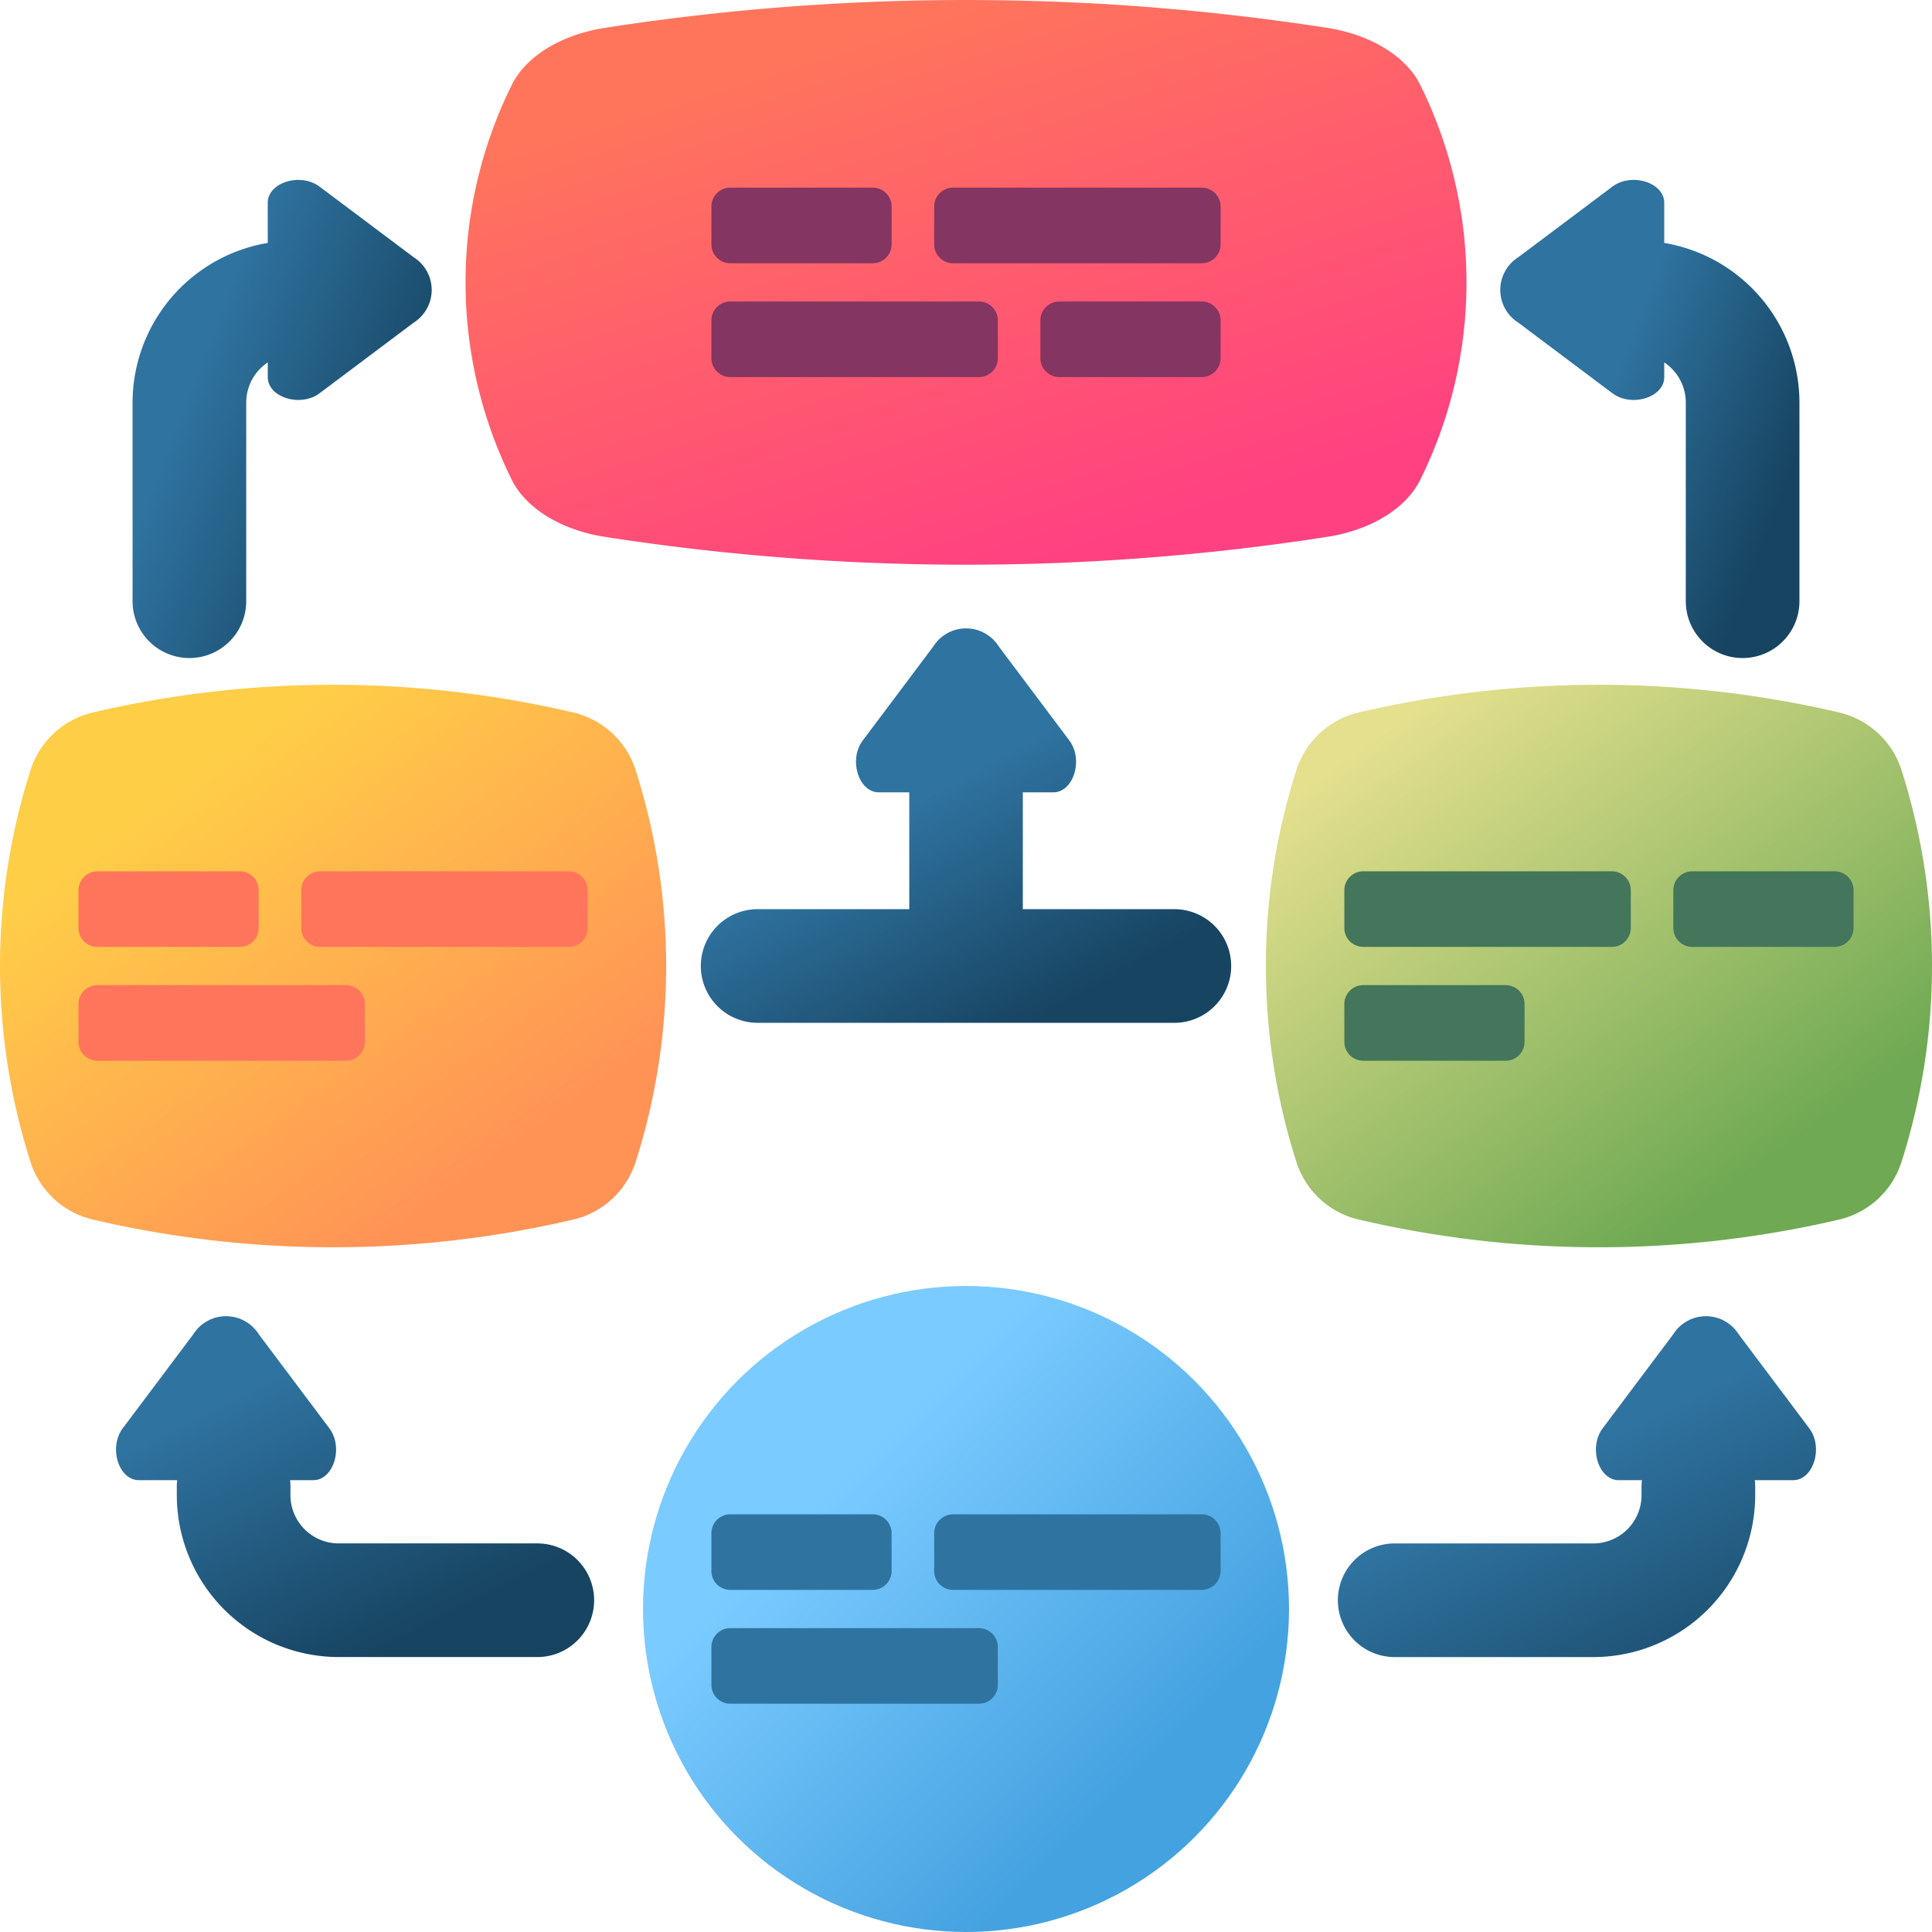
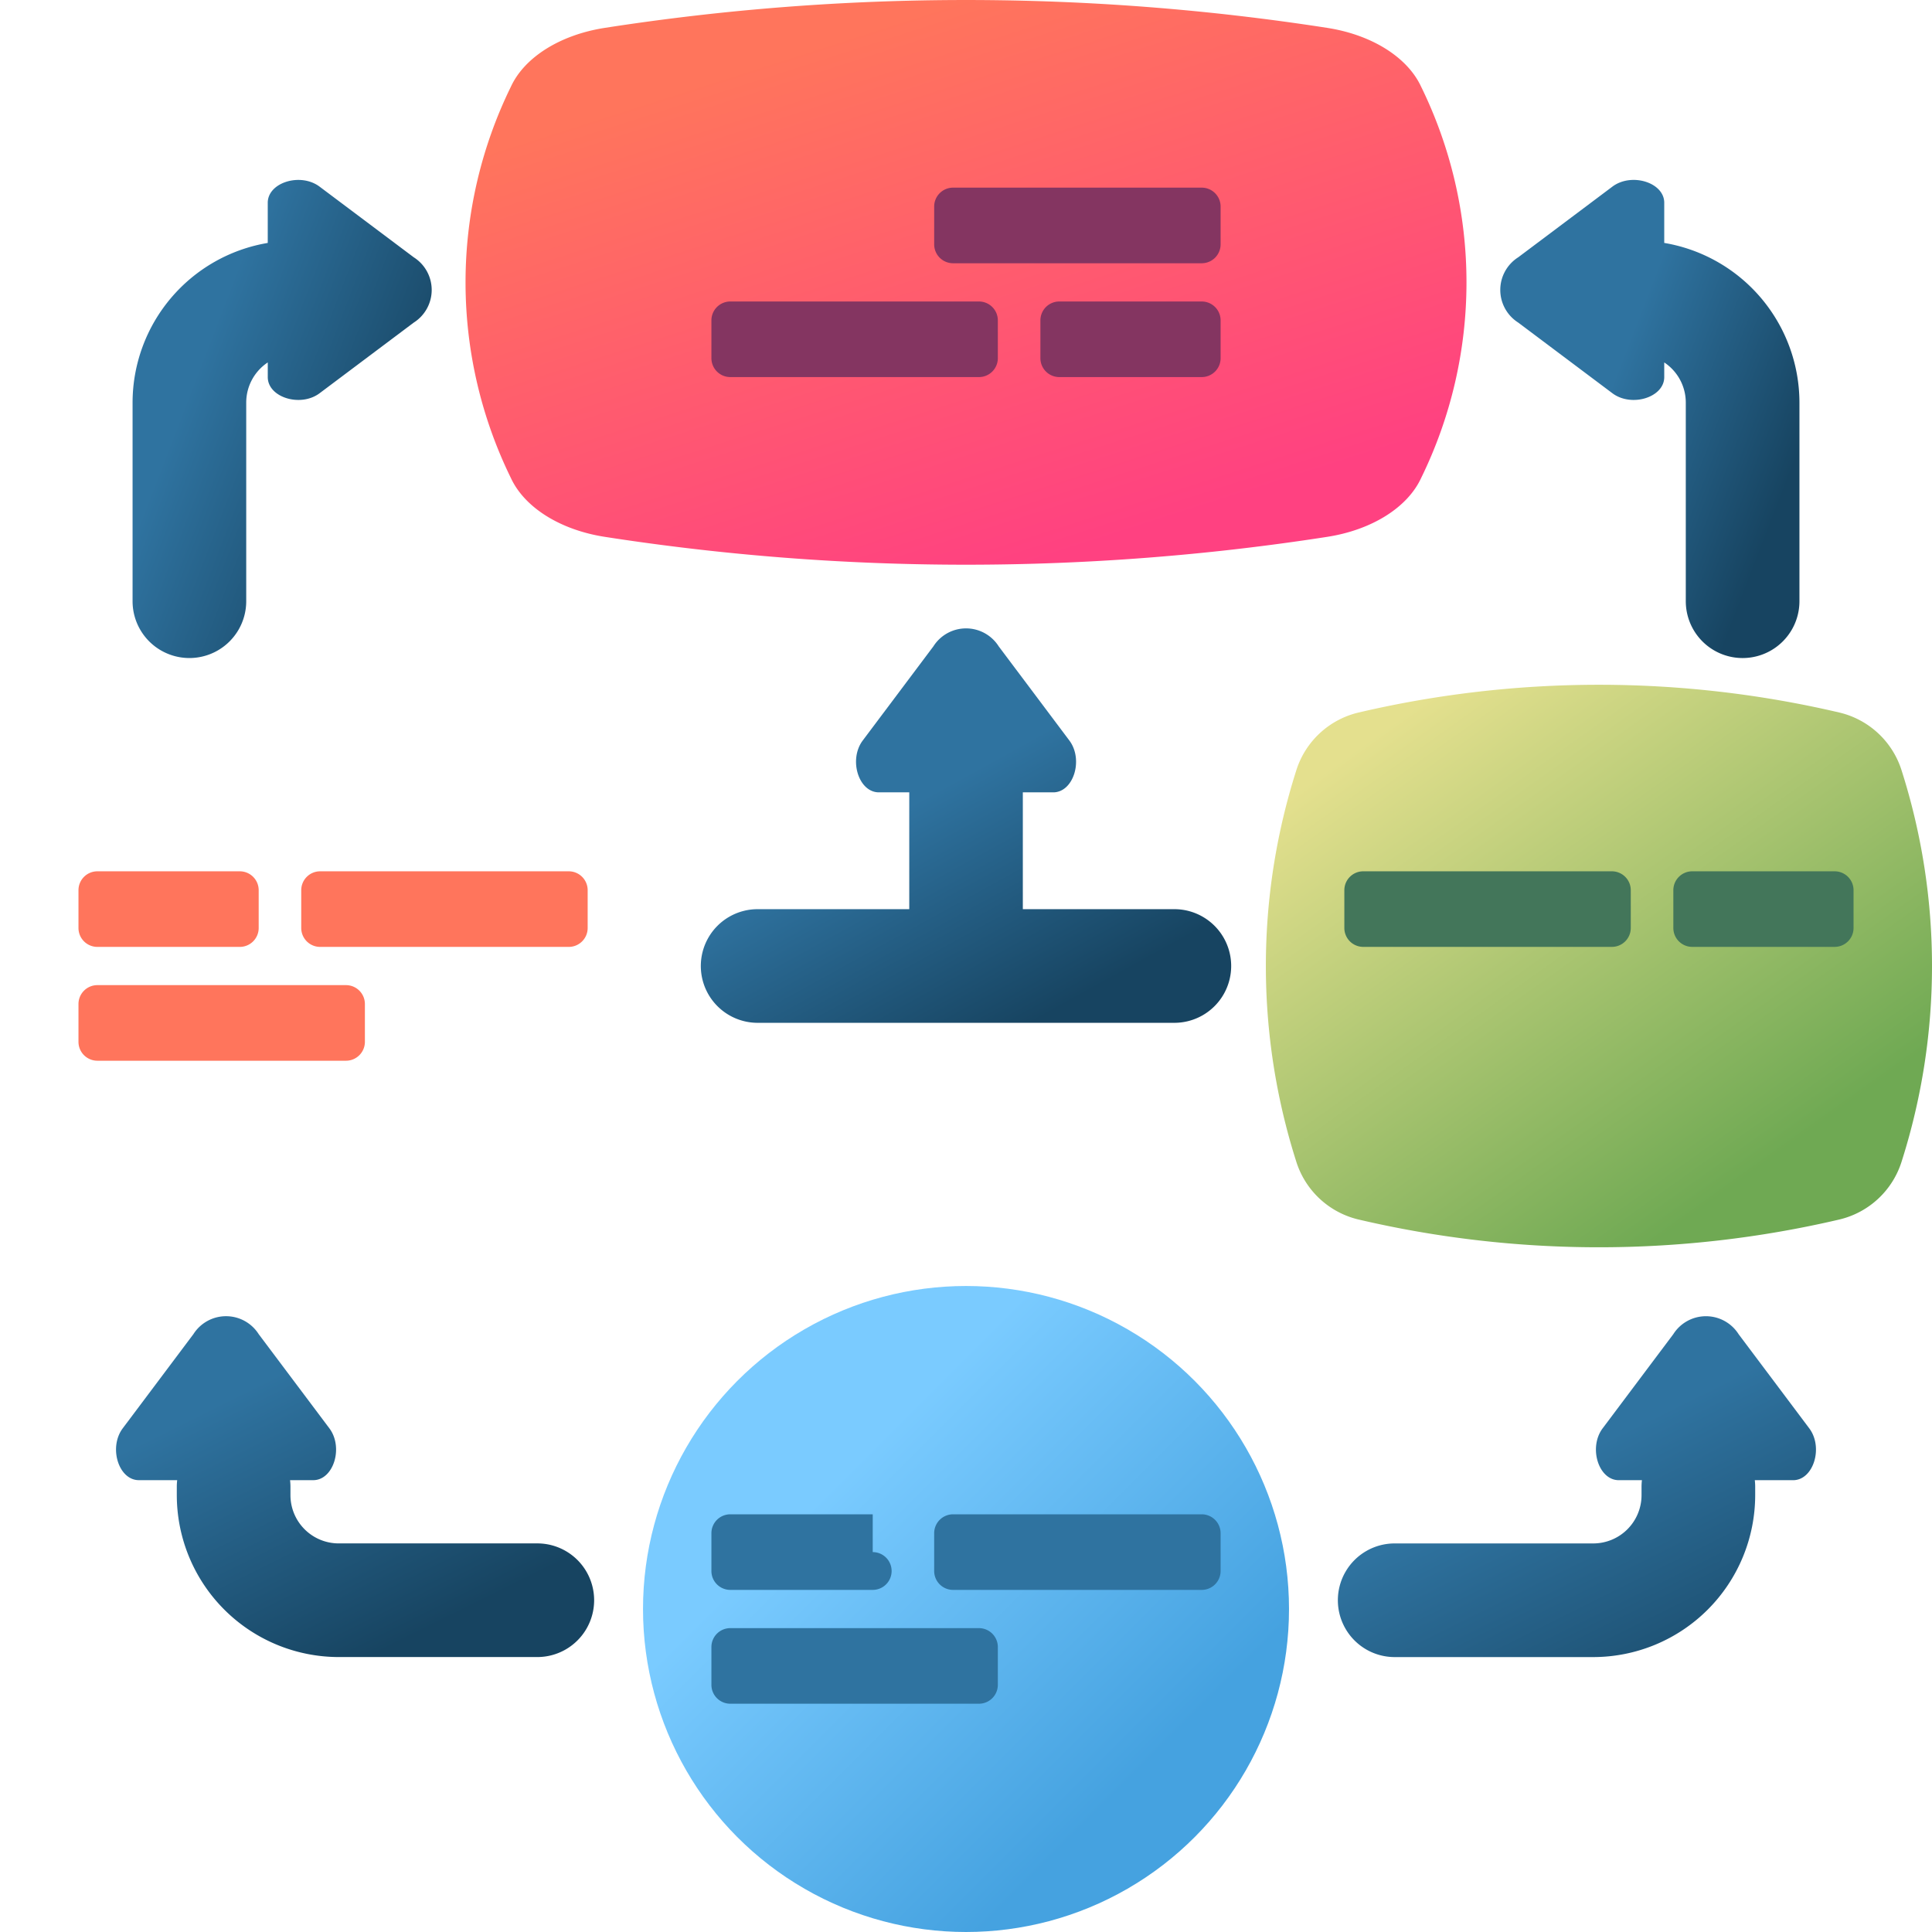
<svg xmlns="http://www.w3.org/2000/svg" xmlns:xlink="http://www.w3.org/1999/xlink" width="178" height="178" viewBox="0 0 178 178">
  <defs>
    <linearGradient id="linear-gradient" x1="0.246" y1="0.199" x2="0.77" y2="0.82" gradientUnits="objectBoundingBox">
      <stop offset="0" stop-color="#ffce47" />
      <stop offset="1" stop-color="#ff9356" />
    </linearGradient>
    <linearGradient id="linear-gradient-2" x1="0.158" y1="0.095" x2="0.777" y2="0.828" gradientUnits="objectBoundingBox">
      <stop offset="0" stop-color="#e4e08e" />
      <stop offset="1" stop-color="#6fa953" />
    </linearGradient>
    <linearGradient id="linear-gradient-3" x1="0.283" y1="0.115" x2="0.731" y2="0.909" gradientUnits="objectBoundingBox">
      <stop offset="0" stop-color="#ff755c" />
      <stop offset="1" stop-color="#ff4181" />
    </linearGradient>
    <linearGradient id="linear-gradient-4" x1="0.302" y1="0.302" x2="0.759" y2="0.759" gradientUnits="objectBoundingBox">
      <stop offset="0" stop-color="#7acbff" />
      <stop offset="1" stop-color="#45a2e0" />
    </linearGradient>
    <linearGradient id="linear-gradient-5" x1="0.227" y1="0.393" x2="0.845" y2="0.78" gradientUnits="objectBoundingBox">
      <stop offset="0" stop-color="#2f73a0" />
      <stop offset="1" stop-color="#174461" />
    </linearGradient>
    <linearGradient id="linear-gradient-6" x1="0.413" y1="0.374" x2="0.924" y2="0.694" xlink:href="#linear-gradient-5" />
    <linearGradient id="linear-gradient-7" x1="0.41" y1="0.463" x2="0.904" y2="1.156" xlink:href="#linear-gradient-5" />
    <linearGradient id="linear-gradient-8" x1="0.22" y1="0.261" x2="0.678" y2="0.904" xlink:href="#linear-gradient-5" />
    <linearGradient id="linear-gradient-9" x1="0.307" y1="0.514" x2="0.652" y2="0.978" xlink:href="#linear-gradient-5" />
  </defs>
  <g id="work" transform="translate(0)">
-     <path id="Path_14428" data-name="Path 14428" d="M58.587,188.7a7.925,7.925,0,0,0-5.761-5.387,97.2,97.2,0,0,0-44.28,0A7.924,7.924,0,0,0,2.786,188.7a59.354,59.354,0,0,0,0,35.94,7.924,7.924,0,0,0,5.761,5.387,97.194,97.194,0,0,0,44.28,0,7.924,7.924,0,0,0,5.761-5.387A59.357,59.357,0,0,0,58.587,188.7Z" transform="translate(0 -117.668)" fill="url(#linear-gradient)" />
    <path id="Path_14429" data-name="Path 14429" d="M392.745,188.7a7.925,7.925,0,0,0-5.761-5.387,97.2,97.2,0,0,0-44.28,0,7.924,7.924,0,0,0-5.761,5.387,59.354,59.354,0,0,0,0,35.94,7.924,7.924,0,0,0,5.761,5.387,97.194,97.194,0,0,0,44.28,0,7.924,7.924,0,0,0,5.761-5.387A59.357,59.357,0,0,0,392.745,188.7Z" transform="translate(-217.53 -117.668)" fill="url(#linear-gradient-2)" />
    <path id="Path_14430" data-name="Path 14430" d="M210.922,7.974c-1.261-2.708-4.545-4.772-8.656-5.408a217,217,0,0,0-66.536,0c-4.111.637-7.4,2.7-8.656,5.408a40.97,40.97,0,0,0,0,36.081c1.261,2.708,4.545,4.772,8.656,5.408a217,217,0,0,0,66.536,0c4.111-.636,7.4-2.7,8.656-5.408a40.971,40.971,0,0,0,0-36.081Z" transform="translate(-79.997)" fill="url(#linear-gradient-3)" />
    <circle id="Ellipse_437" data-name="Ellipse 437" cx="29.759" cy="29.759" r="29.759" transform="translate(59.242 118.482)" fill="url(#linear-gradient-4)" />
    <path id="Path_14431" data-name="Path 14431" d="M60.9,54.625l-8.674-6.509c-1.763-1.323-4.778-.386-4.778,1.485v3.7A14.936,14.936,0,0,0,34.994,68.01v18.3a5.235,5.235,0,0,0,10.471,0V68.01a4.442,4.442,0,0,1,1.985-3.7v1.352c0,1.871,3.015,2.809,4.778,1.485L60.9,60.64a3.562,3.562,0,0,0,0-6.015Z" transform="translate(-22.78 -30.919)" fill="url(#linear-gradient-5)" />
    <path id="Path_14432" data-name="Path 14432" d="M411.145,53.3V49.6c0-1.871-3.015-2.809-4.779-1.485l-8.674,6.509a3.562,3.562,0,0,0,0,6.015l8.674,6.509c1.764,1.323,4.779.386,4.779-1.485V64.311a4.443,4.443,0,0,1,1.985,3.7v18.3a5.235,5.235,0,1,0,10.471,0v-18.3A14.936,14.936,0,0,0,411.145,53.3Z" transform="translate(-257.814 -30.919)" fill="url(#linear-gradient-6)" />
    <path id="Path_14433" data-name="Path 14433" d="M396.594,357.776l-6.509-8.674a3.562,3.562,0,0,0-6.015,0l-6.509,8.674c-1.323,1.763-.386,4.779,1.485,4.779h2.133a5.237,5.237,0,0,0-.036.591v.792a4.448,4.448,0,0,1-4.443,4.444H358.4a5.235,5.235,0,1,0,0,10.471h18.3a14.931,14.931,0,0,0,14.914-14.914v-.792a5.25,5.25,0,0,0-.036-.591h3.53C396.981,362.554,397.918,359.539,396.594,357.776Z" transform="translate(-229.904 -226.182)" fill="url(#linear-gradient-7)" />
    <path id="Path_14434" data-name="Path 14434" d="M69.444,368.38h-18.3a4.448,4.448,0,0,1-4.443-4.444v-.792a5.245,5.245,0,0,0-.036-.591H48.8c1.871,0,2.809-3.015,1.485-4.779L43.775,349.1a3.562,3.562,0,0,0-6.015,0l-6.509,8.674c-1.323,1.763-.386,4.779,1.485,4.779h3.53a5.24,5.24,0,0,0-.036.591v.792A14.931,14.931,0,0,0,51.145,378.85h18.3a5.235,5.235,0,0,0,0-10.471Z" transform="translate(-19.941 -226.182)" fill="url(#linear-gradient-8)" />
    <path id="Path_14435" data-name="Path 14435" d="M228.627,191.75H214.667V180.987h2.8c1.871,0,2.809-3.015,1.485-4.779l-6.509-8.674a3.562,3.562,0,0,0-6.015,0l-6.509,8.674c-1.323,1.763-.386,4.779,1.485,4.779h2.8V191.75H190.235a5.235,5.235,0,0,0,0,10.471h38.392a5.235,5.235,0,0,0,0-10.471Z" transform="translate(-120.431 -107.986)" fill="url(#linear-gradient-9)" />
    <g id="Group_8273" data-name="Group 8273" transform="translate(65.544 17.288)">
      <g id="Group_8271" data-name="Group 8271">
-         <path id="Path_14436" data-name="Path 14436" d="M202.655,56.5H189.534a1.741,1.741,0,0,1-1.741-1.741V51.275a1.741,1.741,0,0,1,1.741-1.741h13.121a1.741,1.741,0,0,1,1.741,1.741v3.482A1.741,1.741,0,0,1,202.655,56.5Z" transform="translate(-187.793 -49.534)" fill="#843561" />
        <path id="Path_14437" data-name="Path 14437" d="M271.247,56.5H248.34a1.741,1.741,0,0,1-1.741-1.741V51.275a1.741,1.741,0,0,1,1.741-1.741h22.907a1.741,1.741,0,0,1,1.741,1.741v3.482A1.741,1.741,0,0,1,271.247,56.5Z" transform="translate(-226.075 -49.534)" fill="#843561" />
      </g>
      <g id="Group_8272" data-name="Group 8272" transform="translate(0 10.489)">
        <path id="Path_14438" data-name="Path 14438" d="M276.379,86.55H289.5a1.741,1.741,0,0,0,1.741-1.741V81.327a1.741,1.741,0,0,0-1.741-1.741H276.379a1.741,1.741,0,0,0-1.741,1.741v3.482A1.741,1.741,0,0,0,276.379,86.55Z" transform="translate(-244.327 -79.586)" fill="#843561" />
        <path id="Path_14439" data-name="Path 14439" d="M189.534,86.55h22.907a1.741,1.741,0,0,0,1.741-1.741V81.327a1.741,1.741,0,0,0-1.741-1.741H189.534a1.741,1.741,0,0,0-1.741,1.741v3.482a1.741,1.741,0,0,0,1.741,1.741Z" transform="translate(-187.793 -79.586)" fill="#843561" />
      </g>
    </g>
    <g id="Group_8276" data-name="Group 8276" transform="translate(7.23 80.274)">
      <g id="Group_8274" data-name="Group 8274" transform="translate(0 10.489)">
        <path id="Path_14440" data-name="Path 14440" d="M22.455,260.05H45.362a1.741,1.741,0,0,1,1.741,1.741v3.482a1.741,1.741,0,0,1-1.741,1.741H22.455a1.741,1.741,0,0,1-1.741-1.741v-3.482a1.741,1.741,0,0,1,1.741-1.741Z" transform="translate(-20.714 -260.05)" fill="#ff755c" />
      </g>
      <g id="Group_8275" data-name="Group 8275" transform="translate(0)">
        <path id="Path_14441" data-name="Path 14441" d="M35.576,230H22.455a1.741,1.741,0,0,0-1.741,1.741v3.482a1.741,1.741,0,0,0,1.741,1.741H35.576a1.741,1.741,0,0,0,1.741-1.741v-3.482A1.741,1.741,0,0,0,35.576,230Z" transform="translate(-20.714 -229.998)" fill="#ff755c" />
        <path id="Path_14442" data-name="Path 14442" d="M104.168,230H81.261a1.741,1.741,0,0,0-1.741,1.741v3.482a1.741,1.741,0,0,0,1.741,1.741h22.907a1.741,1.741,0,0,0,1.741-1.741v-3.482A1.741,1.741,0,0,0,104.168,230Z" transform="translate(-58.996 -229.998)" fill="#ff755c" />
      </g>
    </g>
    <g id="Group_8280" data-name="Group 8280" transform="translate(65.544 139.515)">
      <g id="Group_8279" data-name="Group 8279">
        <g id="Group_8277" data-name="Group 8277">
-           <path id="Path_14443" data-name="Path 14443" d="M202.655,406.7H189.534a1.741,1.741,0,0,1-1.741-1.741v-3.482a1.741,1.741,0,0,1,1.741-1.741h13.121a1.741,1.741,0,0,1,1.741,1.741v3.482A1.741,1.741,0,0,1,202.655,406.7Z" transform="translate(-187.793 -399.734)" fill="#2f73a0" />
+           <path id="Path_14443" data-name="Path 14443" d="M202.655,406.7H189.534a1.741,1.741,0,0,1-1.741-1.741v-3.482a1.741,1.741,0,0,1,1.741-1.741h13.121v3.482A1.741,1.741,0,0,1,202.655,406.7Z" transform="translate(-187.793 -399.734)" fill="#2f73a0" />
          <path id="Path_14444" data-name="Path 14444" d="M271.247,406.7H248.34a1.741,1.741,0,0,1-1.741-1.741v-3.482a1.741,1.741,0,0,1,1.741-1.741h22.907a1.741,1.741,0,0,1,1.741,1.741v3.482A1.741,1.741,0,0,1,271.247,406.7Z" transform="translate(-226.075 -399.734)" fill="#2f73a0" />
        </g>
        <g id="Group_8278" data-name="Group 8278" transform="translate(0 10.489)">
          <path id="Path_14445" data-name="Path 14445" d="M189.534,436.75h22.907a1.741,1.741,0,0,0,1.741-1.741v-3.482a1.741,1.741,0,0,0-1.741-1.741H189.534a1.741,1.741,0,0,0-1.741,1.741v3.482a1.741,1.741,0,0,0,1.741,1.741Z" transform="translate(-187.793 -429.786)" fill="#2f73a0" />
        </g>
      </g>
    </g>
    <g id="Group_8284" data-name="Group 8284" transform="translate(123.858 80.274)">
      <g id="Group_8283" data-name="Group 8283">
        <g id="Group_8281" data-name="Group 8281">
          <path id="Path_14446" data-name="Path 14446" d="M443.458,236.962h13.121a1.741,1.741,0,0,0,1.741-1.741v-3.482A1.741,1.741,0,0,0,456.579,230H443.458a1.741,1.741,0,0,0-1.741,1.741v3.482A1.741,1.741,0,0,0,443.458,236.962Z" transform="translate(-411.406 -229.998)" fill="#43765a" />
          <path id="Path_14447" data-name="Path 14447" d="M356.613,236.962H379.52a1.741,1.741,0,0,0,1.741-1.741v-3.482A1.741,1.741,0,0,0,379.52,230H356.613a1.741,1.741,0,0,0-1.741,1.741v3.482A1.741,1.741,0,0,0,356.613,236.962Z" transform="translate(-354.872 -229.998)" fill="#43765a" />
        </g>
        <g id="Group_8282" data-name="Group 8282" transform="translate(0 10.489)">
-           <path id="Path_14448" data-name="Path 14448" d="M369.734,267.014H356.613a1.741,1.741,0,0,1-1.741-1.741v-3.482a1.741,1.741,0,0,1,1.741-1.741h13.121a1.741,1.741,0,0,1,1.741,1.741v3.482A1.741,1.741,0,0,1,369.734,267.014Z" transform="translate(-354.872 -260.05)" fill="#43765a" />
-         </g>
+           </g>
      </g>
    </g>
  </g>
</svg>